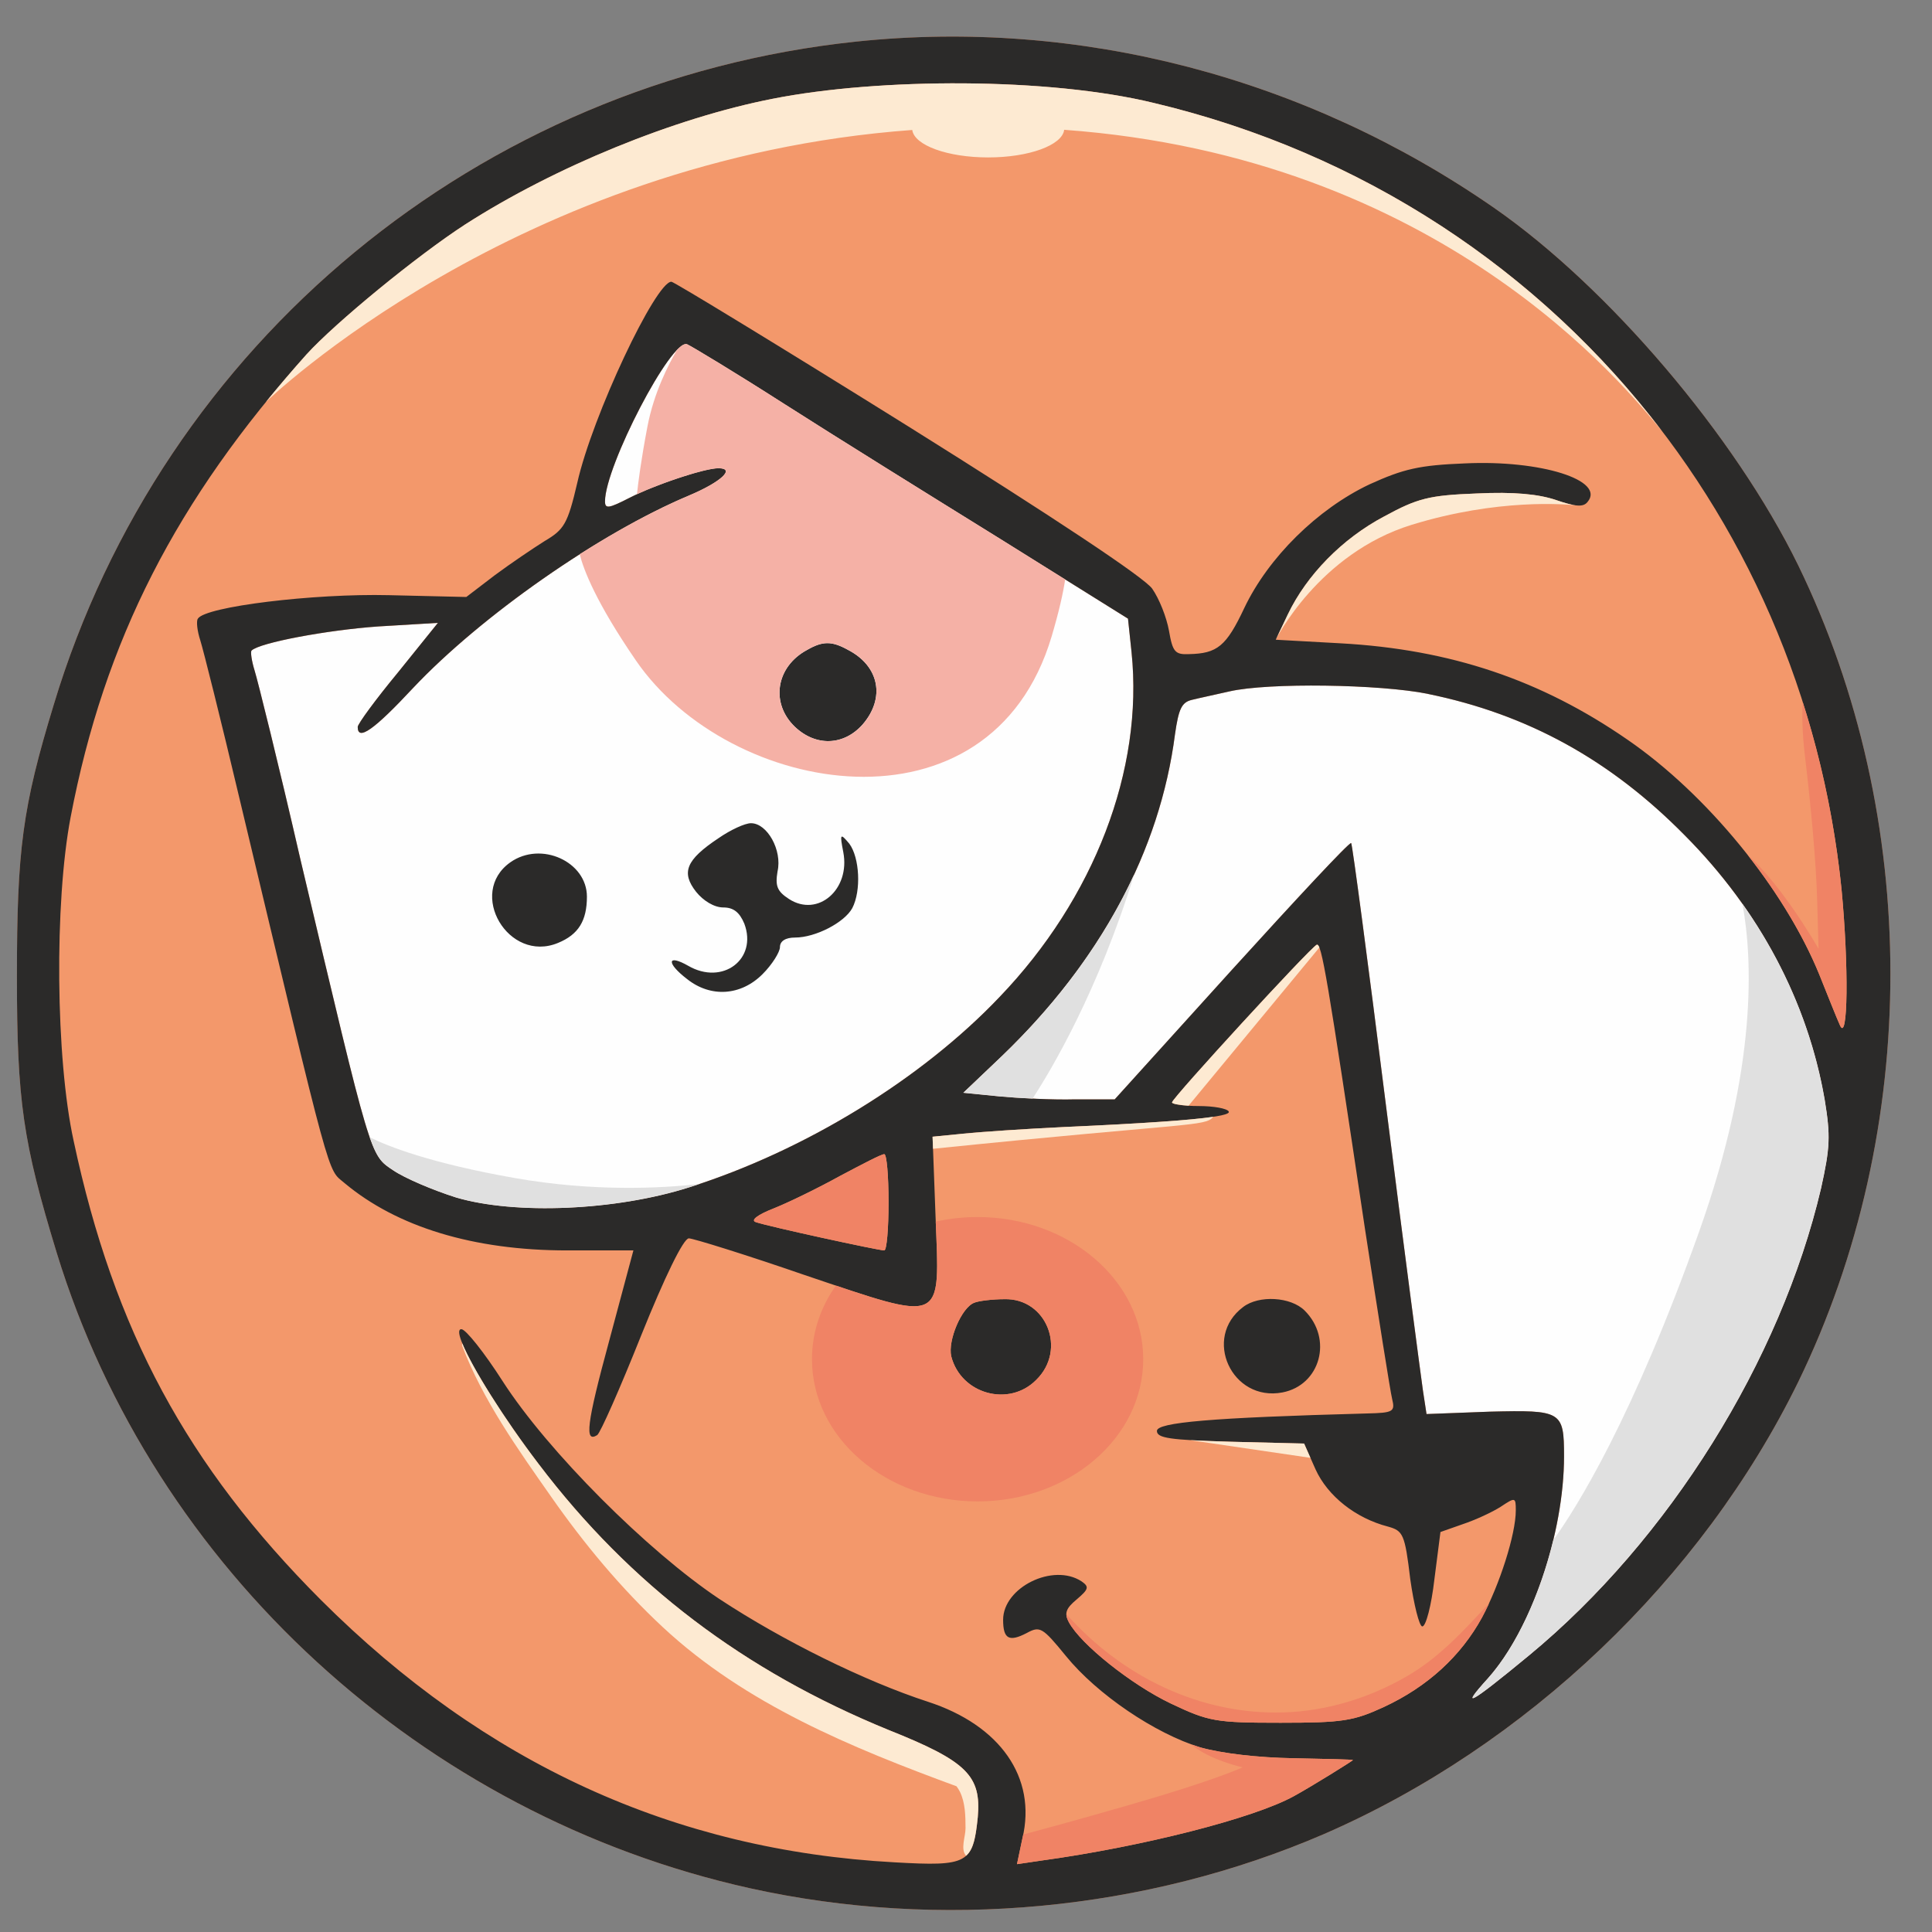
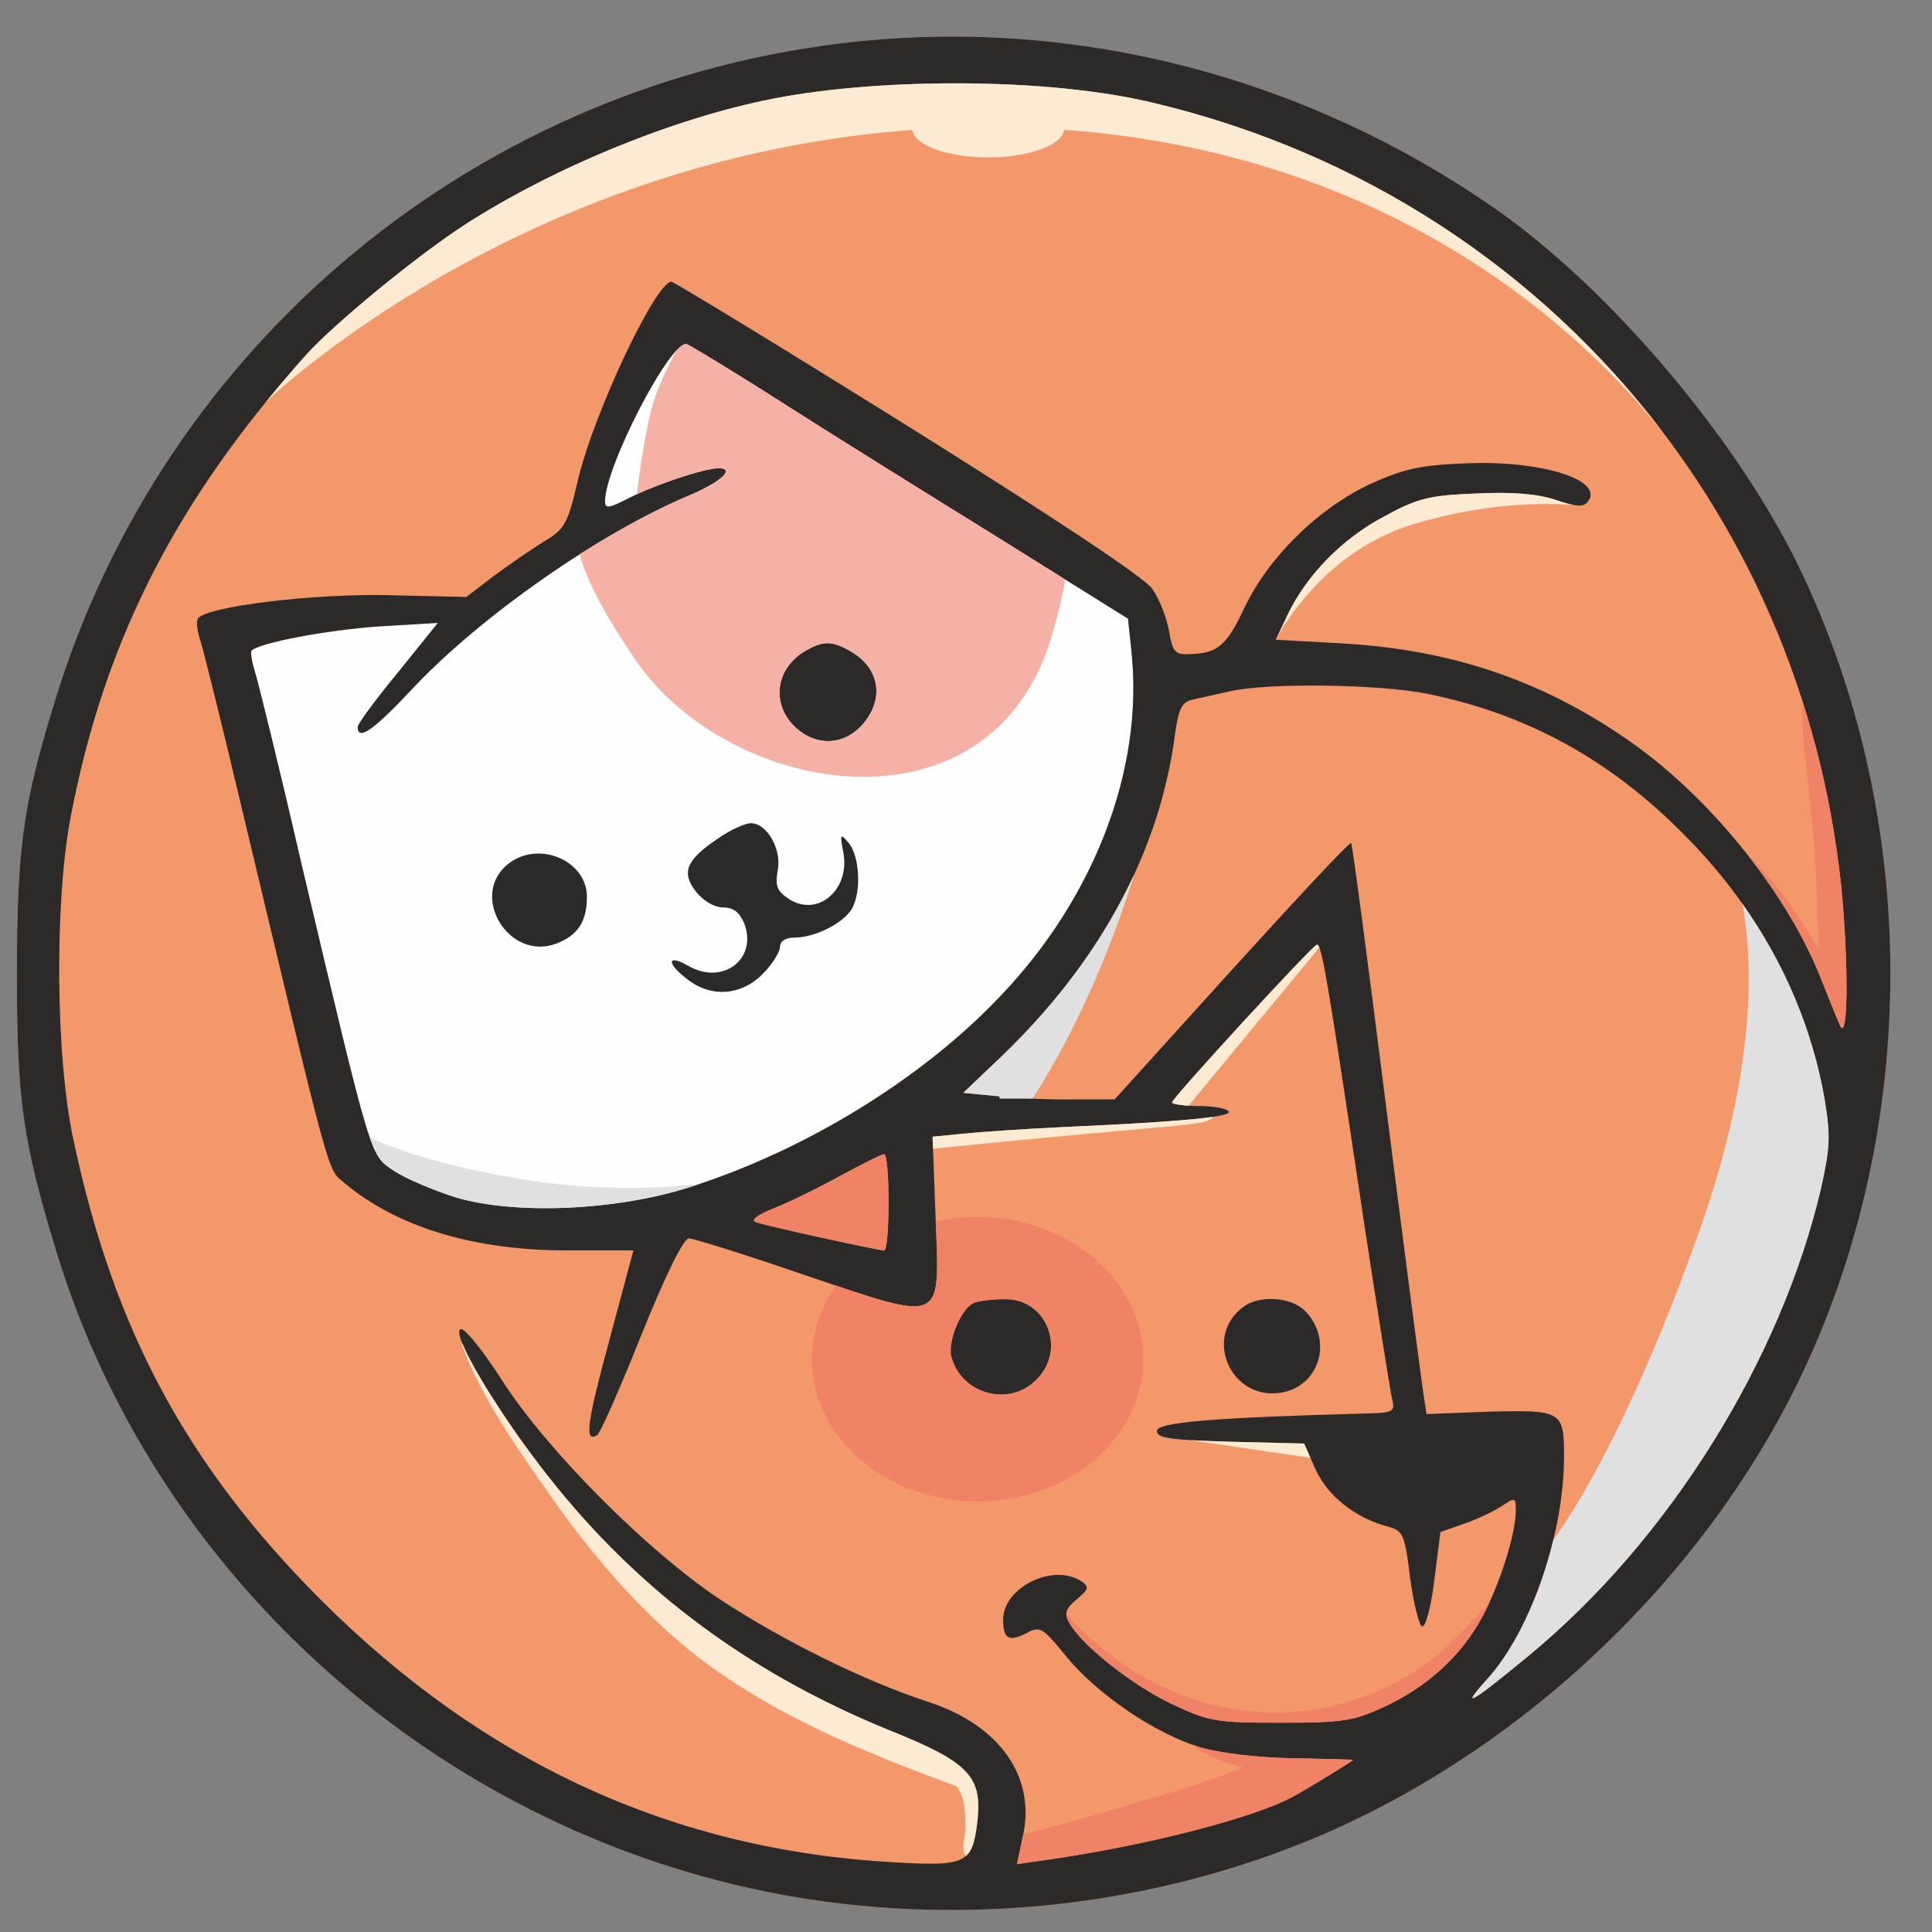
<svg xmlns="http://www.w3.org/2000/svg" width="33" height="33" viewBox="0 0 33 33" fill="none">
  <rect x="0" y="0" width="33" height="33" fill="#808080" stroke="none" />
  <path fill-rule="evenodd" clip-rule="evenodd" d="M14.62 0.711C8.191 1.389 2.783 5.85 0.918 12.037C0.382 13.794 0.289 14.513 0.289 16.682C0.289 18.809 0.392 19.508 0.969 21.399C2.628 26.805 7.213 31.008 12.807 32.252C16.052 32.971 19.566 32.643 22.615 31.327C26.066 29.827 29.065 26.97 30.713 23.609C32.815 19.292 32.815 13.969 30.713 9.652C29.631 7.443 27.478 4.914 25.531 3.558C22.306 1.317 18.432 0.31 14.62 0.711H14.62Z" fill="#F3986B" />
  <path fill-rule="evenodd" clip-rule="evenodd" d="M13.394 6.898C14.229 7.432 15.898 8.47 17.093 9.21L19.267 10.567L19.328 11.143C19.535 13.146 18.69 15.346 17.072 17.031C15.743 18.429 13.755 19.652 11.777 20.279C10.52 20.68 8.799 20.752 7.79 20.454C7.398 20.33 6.914 20.125 6.718 19.991C6.316 19.724 6.347 19.817 5.131 14.678C4.761 13.064 4.4 11.615 4.348 11.451C4.297 11.286 4.276 11.132 4.297 11.112C4.431 10.978 5.585 10.762 6.46 10.701L7.48 10.639L6.801 11.482C6.419 11.944 6.11 12.366 6.11 12.417C6.11 12.664 6.388 12.468 7.058 11.749C8.212 10.526 10.231 9.108 11.777 8.46C12.312 8.234 12.57 7.998 12.271 7.998C12.034 7.998 11.2 8.275 10.757 8.501C10.396 8.686 10.334 8.697 10.334 8.563C10.334 7.967 11.468 5.778 11.736 5.88C11.808 5.911 12.56 6.364 13.394 6.898Z" fill="#FEFEFE" />
-   <path fill-rule="evenodd" clip-rule="evenodd" d="M24.387 11.852C26.097 12.201 27.509 12.982 28.776 14.267C30.054 15.551 30.878 17.113 31.166 18.778C31.269 19.405 31.259 19.601 31.105 20.299C30.414 23.239 28.508 26.302 26.118 28.275C25.098 29.117 24.923 29.21 25.417 28.665C26.159 27.833 26.715 26.188 26.715 24.873C26.715 24.102 26.674 24.082 25.448 24.113L24.366 24.153L24.305 23.753C24.274 23.537 23.985 21.358 23.676 18.902C23.367 16.445 23.099 14.421 23.079 14.4C23.048 14.38 22.141 15.356 21.039 16.569L19.04 18.778H18.36C17.989 18.789 17.402 18.758 17.072 18.727L16.454 18.665L17.113 18.038C18.793 16.425 19.813 14.534 20.07 12.54C20.132 12.108 20.184 11.995 20.359 11.954C20.482 11.923 20.771 11.862 20.998 11.81C21.667 11.656 23.573 11.687 24.387 11.851V11.852Z" fill="#FEFEFE" />
  <path fill-rule="evenodd" clip-rule="evenodd" d="M15.177 20.536C15.177 20.988 15.146 21.358 15.104 21.358C15.002 21.358 13.116 20.947 12.91 20.875C12.817 20.844 12.931 20.752 13.219 20.639C13.477 20.536 13.982 20.289 14.352 20.084C14.723 19.888 15.053 19.714 15.104 19.714C15.146 19.714 15.177 20.084 15.177 20.536ZM12.271 14.318C11.715 14.688 11.632 14.904 11.89 15.233C12.014 15.387 12.199 15.5 12.354 15.5C12.529 15.5 12.632 15.582 12.714 15.778C12.941 16.384 12.343 16.836 11.756 16.497C11.396 16.291 11.375 16.446 11.736 16.723C12.137 17.042 12.652 17.011 13.023 16.641C13.188 16.477 13.322 16.261 13.322 16.178C13.322 16.076 13.415 16.014 13.58 16.014C13.93 16.014 14.424 15.757 14.558 15.511C14.713 15.212 14.682 14.647 14.507 14.411C14.352 14.226 14.342 14.236 14.404 14.555C14.527 15.192 13.971 15.675 13.477 15.356C13.271 15.223 13.24 15.13 13.281 14.884C13.363 14.524 13.106 14.061 12.827 14.061C12.724 14.061 12.477 14.175 12.271 14.318L12.271 14.318ZM13.786 11.101C13.25 11.389 13.157 12.016 13.58 12.417C13.94 12.756 14.414 12.735 14.733 12.376C15.125 11.924 15.022 11.379 14.486 11.101C14.208 10.947 14.054 10.947 13.786 11.101ZM8.717 14.729C7.975 15.254 8.686 16.456 9.531 16.106C9.881 15.963 10.025 15.726 10.025 15.315C10.025 14.719 9.242 14.359 8.717 14.729ZM16.64 22.252C16.423 22.334 16.186 22.9 16.248 23.167C16.413 23.814 17.237 24.041 17.701 23.568C18.226 23.054 17.876 22.17 17.155 22.191C16.949 22.191 16.712 22.221 16.64 22.252L16.64 22.252ZM21.235 22.324C20.534 22.848 21.039 23.948 21.904 23.784C22.553 23.66 22.77 22.869 22.285 22.386C22.048 22.149 21.502 22.119 21.235 22.324ZM24.387 11.852C26.097 12.201 27.509 12.982 28.776 14.267C30.054 15.551 30.878 17.113 31.166 18.778C31.269 19.405 31.259 19.601 31.105 20.299C30.414 23.239 28.508 26.302 26.118 28.275C25.098 29.117 24.923 29.21 25.417 28.665C26.159 27.833 26.715 26.188 26.715 24.873C26.715 24.102 26.674 24.082 25.448 24.112L24.366 24.153L24.305 23.753C24.274 23.537 23.985 21.358 23.676 18.902C23.367 16.445 23.099 14.421 23.079 14.4C23.048 14.38 22.141 15.356 21.039 16.569L19.04 18.778H18.36C17.989 18.789 17.402 18.758 17.072 18.727L16.454 18.665L17.113 18.038C18.793 16.425 19.813 14.534 20.07 12.54C20.132 12.108 20.184 11.995 20.359 11.954C20.482 11.923 20.771 11.862 20.998 11.81C21.667 11.656 23.573 11.687 24.387 11.851V11.852ZM13.394 6.898C14.229 7.432 15.898 8.47 17.093 9.21L19.267 10.567L19.328 11.143C19.535 13.146 18.69 15.346 17.072 17.031C15.743 18.429 13.755 19.652 11.777 20.279C10.52 20.68 8.799 20.752 7.79 20.454C7.398 20.33 6.914 20.125 6.718 19.991C6.316 19.724 6.347 19.817 5.131 14.678C4.761 13.064 4.4 11.615 4.348 11.451C4.297 11.286 4.276 11.132 4.297 11.112C4.431 10.978 5.585 10.762 6.46 10.7L7.48 10.639L6.801 11.482C6.419 11.944 6.11 12.365 6.11 12.417C6.11 12.663 6.388 12.468 7.058 11.749C8.212 10.526 10.231 9.108 11.777 8.46C12.312 8.234 12.57 7.998 12.271 7.998C12.034 7.998 11.2 8.275 10.757 8.501C10.396 8.686 10.334 8.696 10.334 8.563C10.334 7.967 11.468 5.778 11.736 5.88C11.808 5.911 12.56 6.363 13.394 6.898ZM19.71 1.759C26.149 3.291 30.785 8.594 31.455 15.192C31.578 16.476 31.568 17.854 31.424 17.504C31.372 17.391 31.218 17 31.073 16.641C30.476 15.181 29.157 13.568 27.797 12.633C26.324 11.615 24.779 11.091 22.893 10.988L21.791 10.927L21.997 10.495C22.316 9.827 22.924 9.2 23.645 8.82C24.212 8.512 24.408 8.46 25.222 8.429C25.86 8.398 26.283 8.44 26.582 8.542C26.911 8.655 27.045 8.666 27.117 8.573C27.427 8.203 26.314 7.854 25.026 7.915C24.243 7.946 23.975 8.008 23.388 8.275C22.502 8.696 21.667 9.519 21.255 10.382C20.946 11.04 20.792 11.163 20.307 11.173C20.07 11.184 20.029 11.132 19.967 10.773C19.926 10.546 19.802 10.228 19.679 10.053C19.535 9.858 18.02 8.851 15.506 7.278C13.332 5.922 11.509 4.812 11.468 4.812C11.2 4.812 10.118 7.103 9.861 8.244C9.696 8.953 9.634 9.046 9.304 9.241C9.108 9.364 8.727 9.621 8.449 9.827L7.965 10.197L6.646 10.166C5.358 10.135 3.504 10.361 3.38 10.567C3.349 10.608 3.37 10.783 3.421 10.937C3.473 11.101 3.772 12.293 4.081 13.599C5.688 20.33 5.585 19.95 5.884 20.207C6.78 20.957 8.088 21.358 9.685 21.358H10.819L10.406 22.9C10.015 24.338 9.984 24.647 10.2 24.513C10.252 24.482 10.592 23.712 10.953 22.807C11.354 21.81 11.674 21.152 11.766 21.152C11.838 21.152 12.735 21.43 13.745 21.779C16.155 22.591 16.052 22.632 15.98 20.782L15.929 19.416L16.454 19.364C16.743 19.333 17.515 19.282 18.164 19.251C20.215 19.159 21.049 19.076 20.987 18.984C20.956 18.933 20.73 18.892 20.472 18.892C20.225 18.892 20.019 18.861 20.019 18.83C20.019 18.758 22.388 16.178 22.491 16.137C22.574 16.106 22.666 16.651 23.316 20.998C23.542 22.468 23.748 23.773 23.779 23.896C23.831 24.112 23.8 24.133 23.346 24.143C20.668 24.215 19.761 24.297 19.761 24.441C19.761 24.564 19.977 24.596 21.018 24.626L22.275 24.657L22.471 25.099C22.677 25.551 23.151 25.931 23.707 26.075C23.965 26.147 23.996 26.199 24.088 26.97C24.15 27.411 24.243 27.781 24.294 27.781C24.356 27.781 24.449 27.422 24.5 26.98L24.604 26.168L24.985 26.034C25.201 25.962 25.489 25.829 25.634 25.736C25.881 25.572 25.891 25.572 25.891 25.798C25.891 26.209 25.613 27.072 25.314 27.627C24.954 28.285 24.387 28.809 23.635 29.158C23.12 29.395 22.934 29.426 21.873 29.426C20.761 29.426 20.647 29.405 19.998 29.097C19.328 28.778 18.463 28.09 18.257 27.709C18.175 27.555 18.206 27.473 18.391 27.319C18.597 27.144 18.607 27.103 18.474 27.011C17.989 26.692 17.134 27.113 17.134 27.668C17.134 27.997 17.237 28.049 17.536 27.894C17.763 27.771 17.804 27.792 18.206 28.285C18.741 28.943 19.73 29.611 20.503 29.847C20.874 29.95 21.482 30.022 22.1 30.032C22.656 30.043 23.11 30.053 23.11 30.063C23.11 30.073 22.419 30.505 22.1 30.68C21.41 31.06 19.504 31.543 17.793 31.779L17.371 31.841L17.464 31.399C17.711 30.361 17.083 29.467 15.846 29.066C14.775 28.717 13.374 28.028 12.282 27.308C11.066 26.497 9.356 24.791 8.583 23.588C8.274 23.105 7.955 22.704 7.882 22.704C7.666 22.694 8.377 23.927 9.201 25.007C10.767 27.072 12.714 28.542 15.177 29.549C16.516 30.083 16.763 30.33 16.701 31.039C16.619 31.831 16.537 31.882 15.28 31.81C11.519 31.605 8.284 30.125 5.482 27.329C3.195 25.037 1.948 22.725 1.258 19.488C0.949 18.08 0.928 15.418 1.206 13.959C1.783 10.937 3.009 8.542 5.235 6.055C5.729 5.511 7.12 4.37 7.944 3.835C9.479 2.849 11.519 2.016 13.199 1.687C15.022 1.327 17.912 1.321 19.71 1.759H19.71ZM14.62 0.711C8.191 1.389 2.783 5.85 0.918 12.037C0.382 13.794 0.289 14.513 0.289 16.682C0.289 18.809 0.392 19.508 0.969 21.399C2.628 26.805 7.213 31.008 12.807 32.252C16.052 32.971 19.566 32.643 22.615 31.327C26.066 29.827 29.065 26.97 30.713 23.609C32.815 19.292 32.815 13.969 30.713 9.652C29.631 7.443 27.478 4.914 25.531 3.558C22.306 1.317 18.432 0.31 14.62 0.711H14.62Z" fill="#2B2A29" />
  <path fill-rule="evenodd" clip-rule="evenodd" d="M4.543 6.865C4.544 6.864 8.817 2.715 15.582 2.22C15.617 2.482 16.185 2.689 16.879 2.689C17.576 2.689 18.145 2.48 18.177 2.217C24.587 2.683 27.736 6.568 28.396 7.374C26.303 4.622 23.284 2.609 19.71 1.759C17.912 1.321 15.021 1.327 13.198 1.687C11.519 2.016 9.479 2.849 7.944 3.835C7.12 4.37 5.729 5.511 5.234 6.055C4.992 6.326 4.762 6.596 4.543 6.865Z" fill="#FDEAD2" />
  <path fill-rule="evenodd" clip-rule="evenodd" d="M21.791 10.927C21.791 10.927 22.521 9.455 24.113 8.964C25.585 8.511 26.742 8.613 26.909 8.631C26.829 8.62 26.723 8.591 26.581 8.542C26.283 8.44 25.86 8.398 25.221 8.429C24.408 8.46 24.212 8.511 23.645 8.82C22.924 9.2 22.316 9.827 21.997 10.495L21.791 10.927Z" fill="#FDEAD2" />
  <path fill-rule="evenodd" clip-rule="evenodd" d="M20.301 18.887L22.536 16.184C22.519 16.143 22.505 16.132 22.491 16.137C22.388 16.178 20.019 18.758 20.019 18.83C20.019 18.853 20.137 18.876 20.301 18.886V18.887Z" fill="#FDEAD2" />
  <path fill-rule="evenodd" clip-rule="evenodd" d="M15.937 19.622C20.323 19.173 20.587 19.246 20.723 19.076C20.335 19.134 19.513 19.191 18.164 19.251C17.515 19.282 16.743 19.334 16.454 19.364L15.929 19.416L15.937 19.622Z" fill="#FDEAD2" />
  <path fill-rule="evenodd" clip-rule="evenodd" d="M20.328 24.599L22.383 24.901L22.275 24.657L21.018 24.626C20.729 24.618 20.503 24.609 20.328 24.599H20.328Z" fill="#FDEAD2" />
  <path d="M7.897 22.948C7.891 22.961 7.89 22.977 7.897 22.993C8.245 23.912 8.849 24.759 9.411 25.561C9.972 26.364 10.605 27.127 11.323 27.795C12.736 29.11 14.544 29.851 16.338 30.511C16.359 30.539 16.378 30.569 16.395 30.602C16.489 30.793 16.491 31.019 16.492 31.228C16.492 31.374 16.4 31.587 16.502 31.698C16.63 31.583 16.666 31.379 16.701 31.039C16.763 30.33 16.516 30.083 15.177 29.549C12.714 28.542 10.767 27.072 9.201 25.007C8.603 24.224 8.065 23.36 7.897 22.948V22.948Z" fill="#FDEAD2" />
  <path fill-rule="evenodd" clip-rule="evenodd" d="M9.902 9.467C9.969 9.735 10.184 10.295 10.863 11.283C12.464 13.612 16.917 14.38 17.962 10.873C18.091 10.438 18.16 10.124 18.194 9.898L17.093 9.21C15.898 8.47 14.229 7.432 13.394 6.898C12.56 6.364 11.808 5.911 11.736 5.88C11.696 5.865 11.637 5.9 11.566 5.973C11.419 6.223 11.169 6.706 11.059 7.285C10.948 7.864 10.9 8.253 10.88 8.441C11.34 8.229 12.055 7.998 12.271 7.998C12.57 7.998 12.313 8.234 11.777 8.46C11.195 8.704 10.546 9.057 9.902 9.467H9.902ZM13.786 11.101C13.25 11.389 13.157 12.016 13.58 12.417C13.94 12.756 14.414 12.735 14.734 12.376C15.125 11.924 15.022 11.379 14.486 11.101C14.208 10.947 14.054 10.947 13.786 11.101Z" fill="#F5B1A6" />
  <path fill-rule="evenodd" clip-rule="evenodd" d="M15.177 20.536C15.177 20.988 15.146 21.358 15.104 21.358C15.002 21.358 13.116 20.947 12.91 20.875C12.817 20.844 12.931 20.752 13.219 20.639C13.477 20.536 13.982 20.289 14.352 20.084C14.723 19.888 15.053 19.714 15.104 19.714C15.146 19.714 15.177 20.084 15.177 20.536Z" fill="#F08365" />
  <path fill-rule="evenodd" clip-rule="evenodd" d="M16.698 20.788C18.26 20.788 19.527 21.875 19.527 23.216C19.527 24.558 18.26 25.645 16.698 25.645C15.136 25.645 13.869 24.558 13.869 23.216C13.869 22.756 14.018 22.326 14.277 21.959C16.108 22.575 16.049 22.487 15.983 20.866C16.212 20.815 16.451 20.788 16.698 20.788H16.698ZM16.64 22.252C16.423 22.334 16.186 22.9 16.248 23.167C16.413 23.814 17.237 24.04 17.701 23.568C18.226 23.054 17.876 22.17 17.155 22.191C16.949 22.191 16.712 22.221 16.64 22.252L16.64 22.252Z" fill="#F08365" />
  <path fill-rule="evenodd" clip-rule="evenodd" d="M30.793 11.995C30.78 12.178 30.778 12.482 30.832 12.933C30.93 13.751 31.02 14.711 31.039 15.385C31.058 16.059 31.062 16.206 31.062 16.206C31.062 16.206 30.461 15.145 29.856 14.608C30.37 15.264 30.798 15.969 31.073 16.641C31.218 17.001 31.372 17.391 31.424 17.504C31.568 17.854 31.578 16.476 31.455 15.192C31.342 14.086 31.118 13.017 30.793 11.996V11.995Z" fill="#F08365" />
  <path fill-rule="evenodd" clip-rule="evenodd" d="M17.478 31.334C17.74 31.265 18.358 31.099 19.365 30.808C20.749 30.409 21.225 30.188 21.225 30.188C21.225 30.188 20.65 30.059 20.349 29.796H20.349C20.401 29.814 20.453 29.832 20.503 29.847C20.874 29.95 21.482 30.022 22.1 30.032C22.656 30.043 23.11 30.053 23.11 30.063C23.11 30.073 22.419 30.505 22.1 30.68C21.41 31.06 19.504 31.543 17.794 31.779L17.371 31.841L17.464 31.399C17.469 31.377 17.474 31.356 17.478 31.334Z" fill="#F08365" />
  <path d="M25.433 27.39C24.988 27.86 24.589 28.314 24.008 28.645C23.378 29.005 22.661 29.226 21.933 29.249C20.494 29.295 19.159 28.631 18.214 27.571C18.214 27.613 18.229 27.657 18.257 27.709C18.463 28.09 19.329 28.778 19.998 29.097C20.648 29.405 20.761 29.426 21.873 29.426C22.935 29.426 23.12 29.395 23.635 29.158C24.387 28.809 24.954 28.285 25.315 27.627C25.355 27.553 25.394 27.473 25.433 27.39H25.433Z" fill="#F08365" />
  <path fill-rule="evenodd" clip-rule="evenodd" d="M6.314 19.425C6.632 19.583 7.358 19.869 8.794 20.122C10.132 20.357 11.282 20.298 11.947 20.224C11.89 20.243 11.833 20.261 11.777 20.279C10.52 20.68 8.799 20.752 7.79 20.454C7.398 20.33 6.914 20.125 6.718 19.991C6.549 19.878 6.456 19.83 6.314 19.425Z" fill="#E0E0E0" />
-   <path fill-rule="evenodd" clip-rule="evenodd" d="M17.637 18.765C17.963 18.265 18.755 16.932 19.374 14.932C18.864 16.04 18.103 17.088 17.113 18.039L16.454 18.666L17.072 18.727C17.222 18.741 17.425 18.755 17.637 18.765V18.765Z" fill="#E0E0E0" />
+   <path fill-rule="evenodd" clip-rule="evenodd" d="M17.637 18.765C17.963 18.265 18.755 16.932 19.374 14.932C18.864 16.04 18.103 17.088 17.113 18.039L16.454 18.666L17.072 18.727V18.765Z" fill="#E0E0E0" />
  <path fill-rule="evenodd" clip-rule="evenodd" d="M26.532 26.305C26.943 25.734 27.892 24.212 29.022 21.038C30.021 18.233 29.936 16.378 29.762 15.437C30.482 16.456 30.96 17.591 31.166 18.778C31.269 19.405 31.259 19.601 31.104 20.299C30.414 23.239 28.508 26.302 26.118 28.275C25.098 29.117 24.923 29.21 25.417 28.665C25.903 28.12 26.309 27.227 26.532 26.305Z" fill="#E0E0E0" />
</svg>